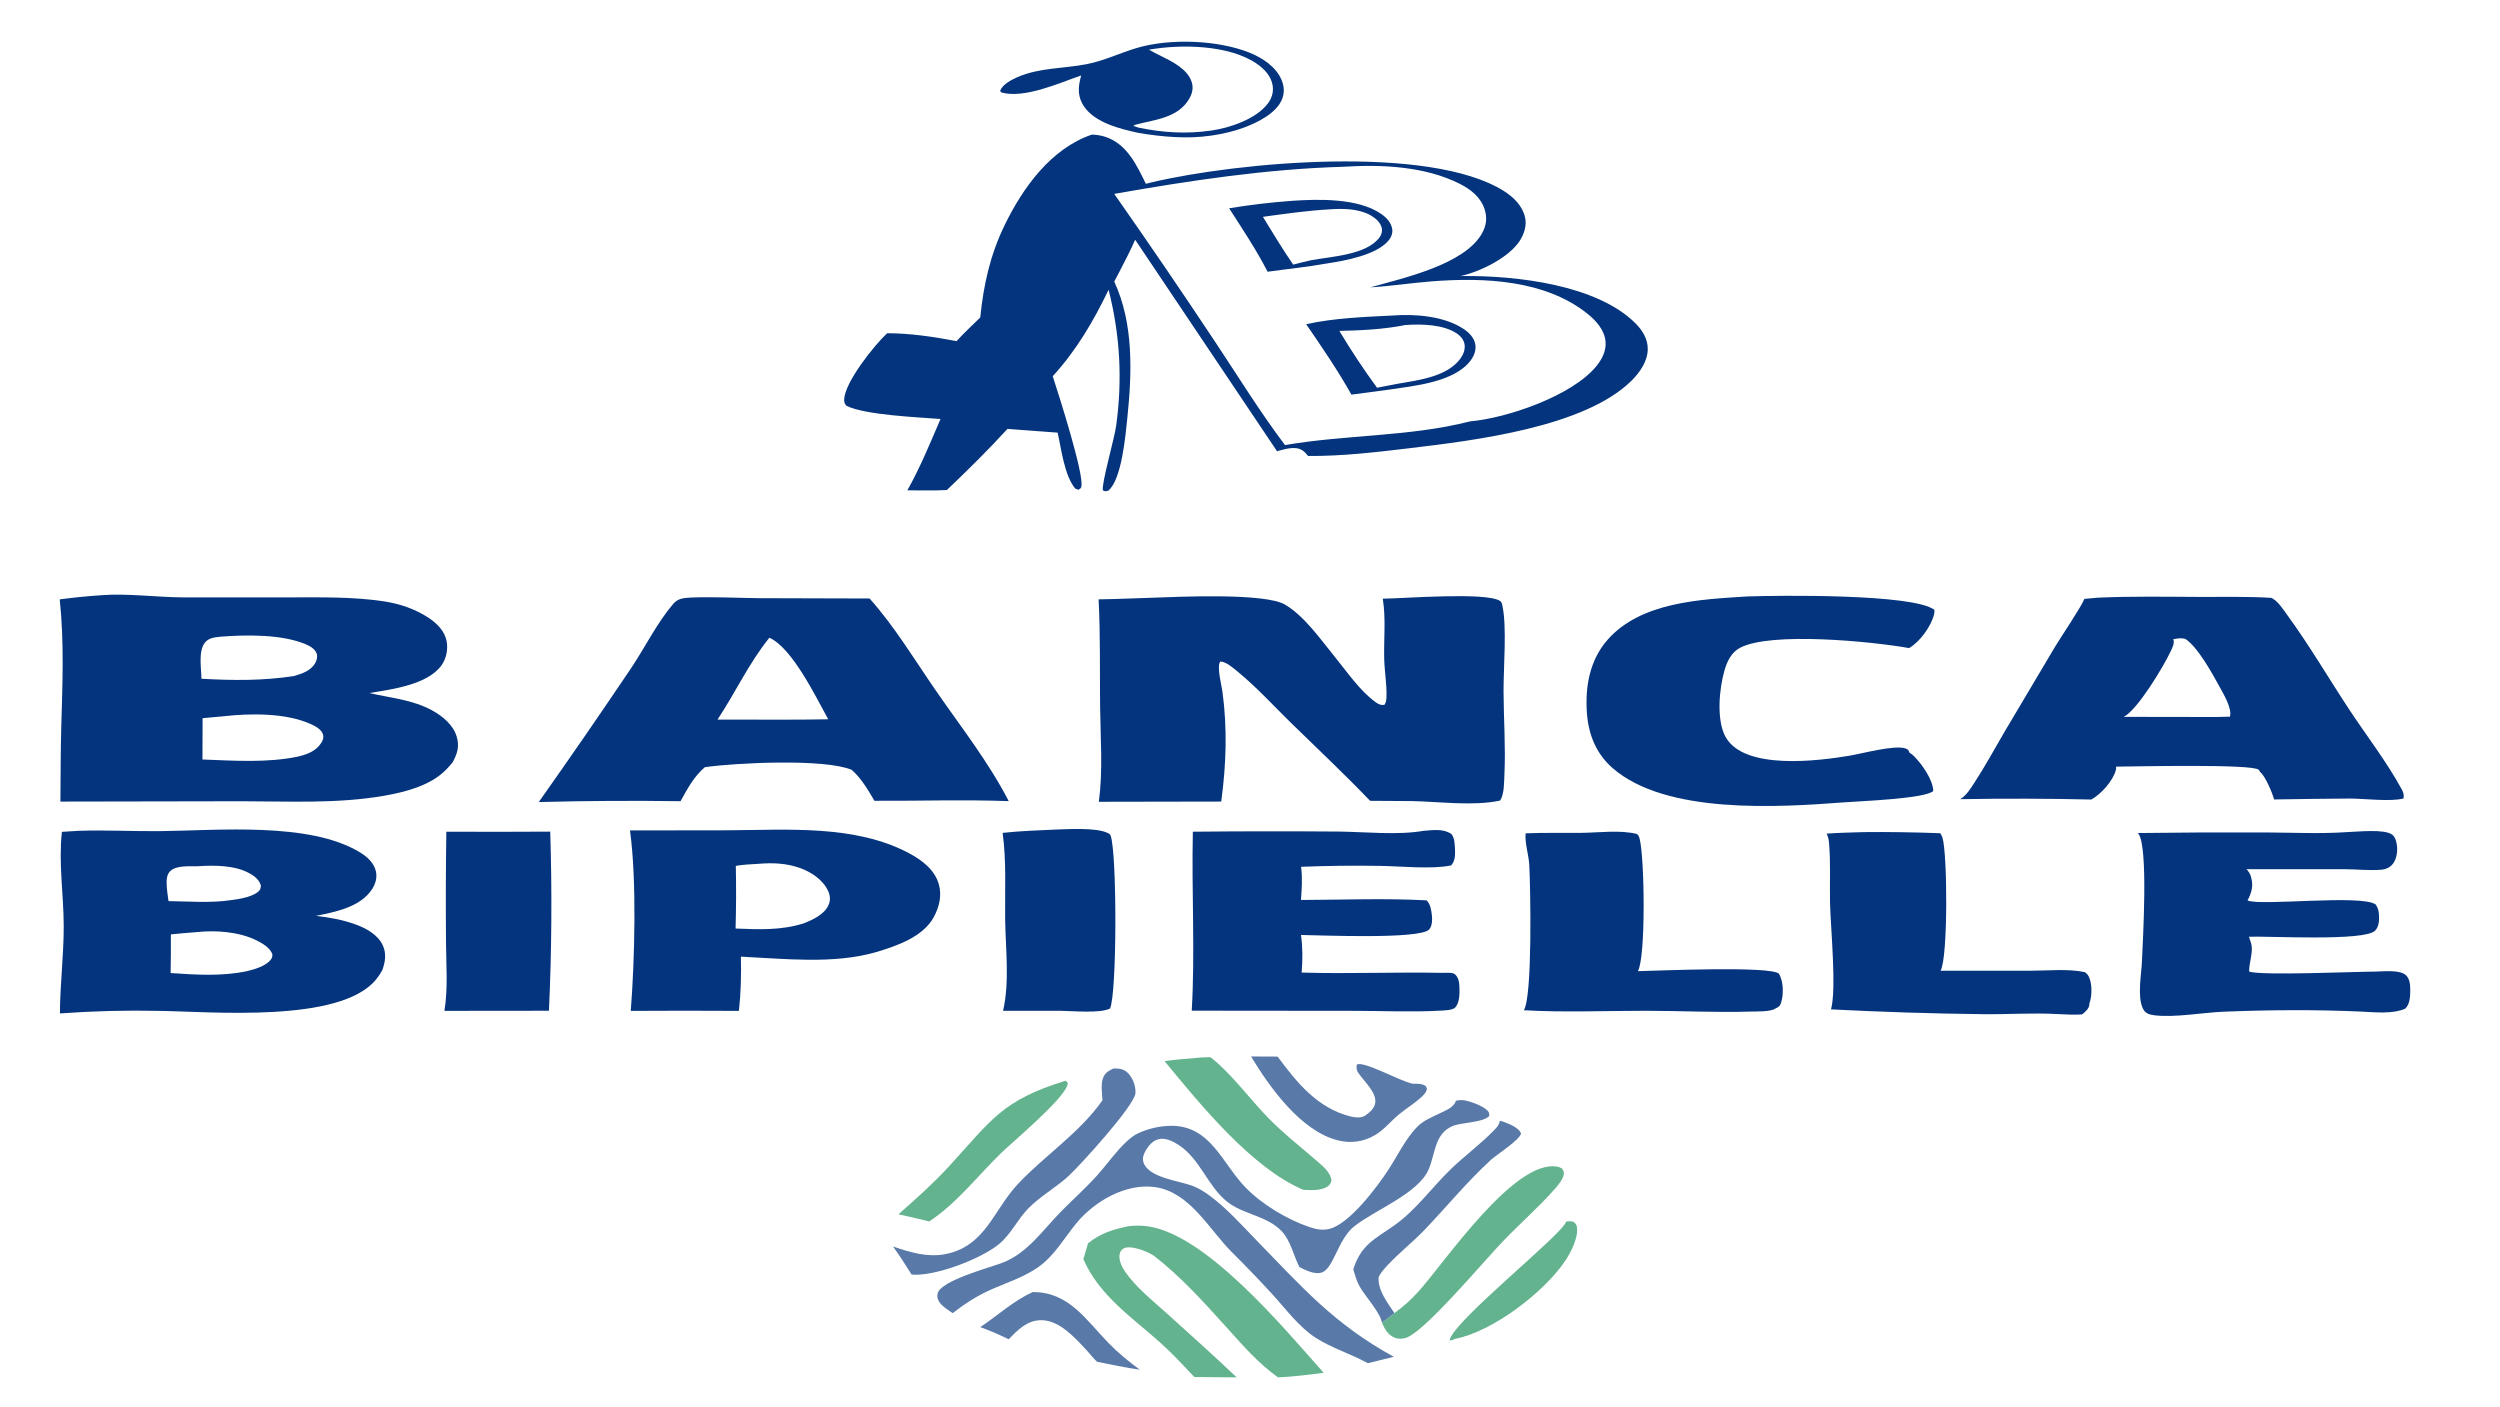
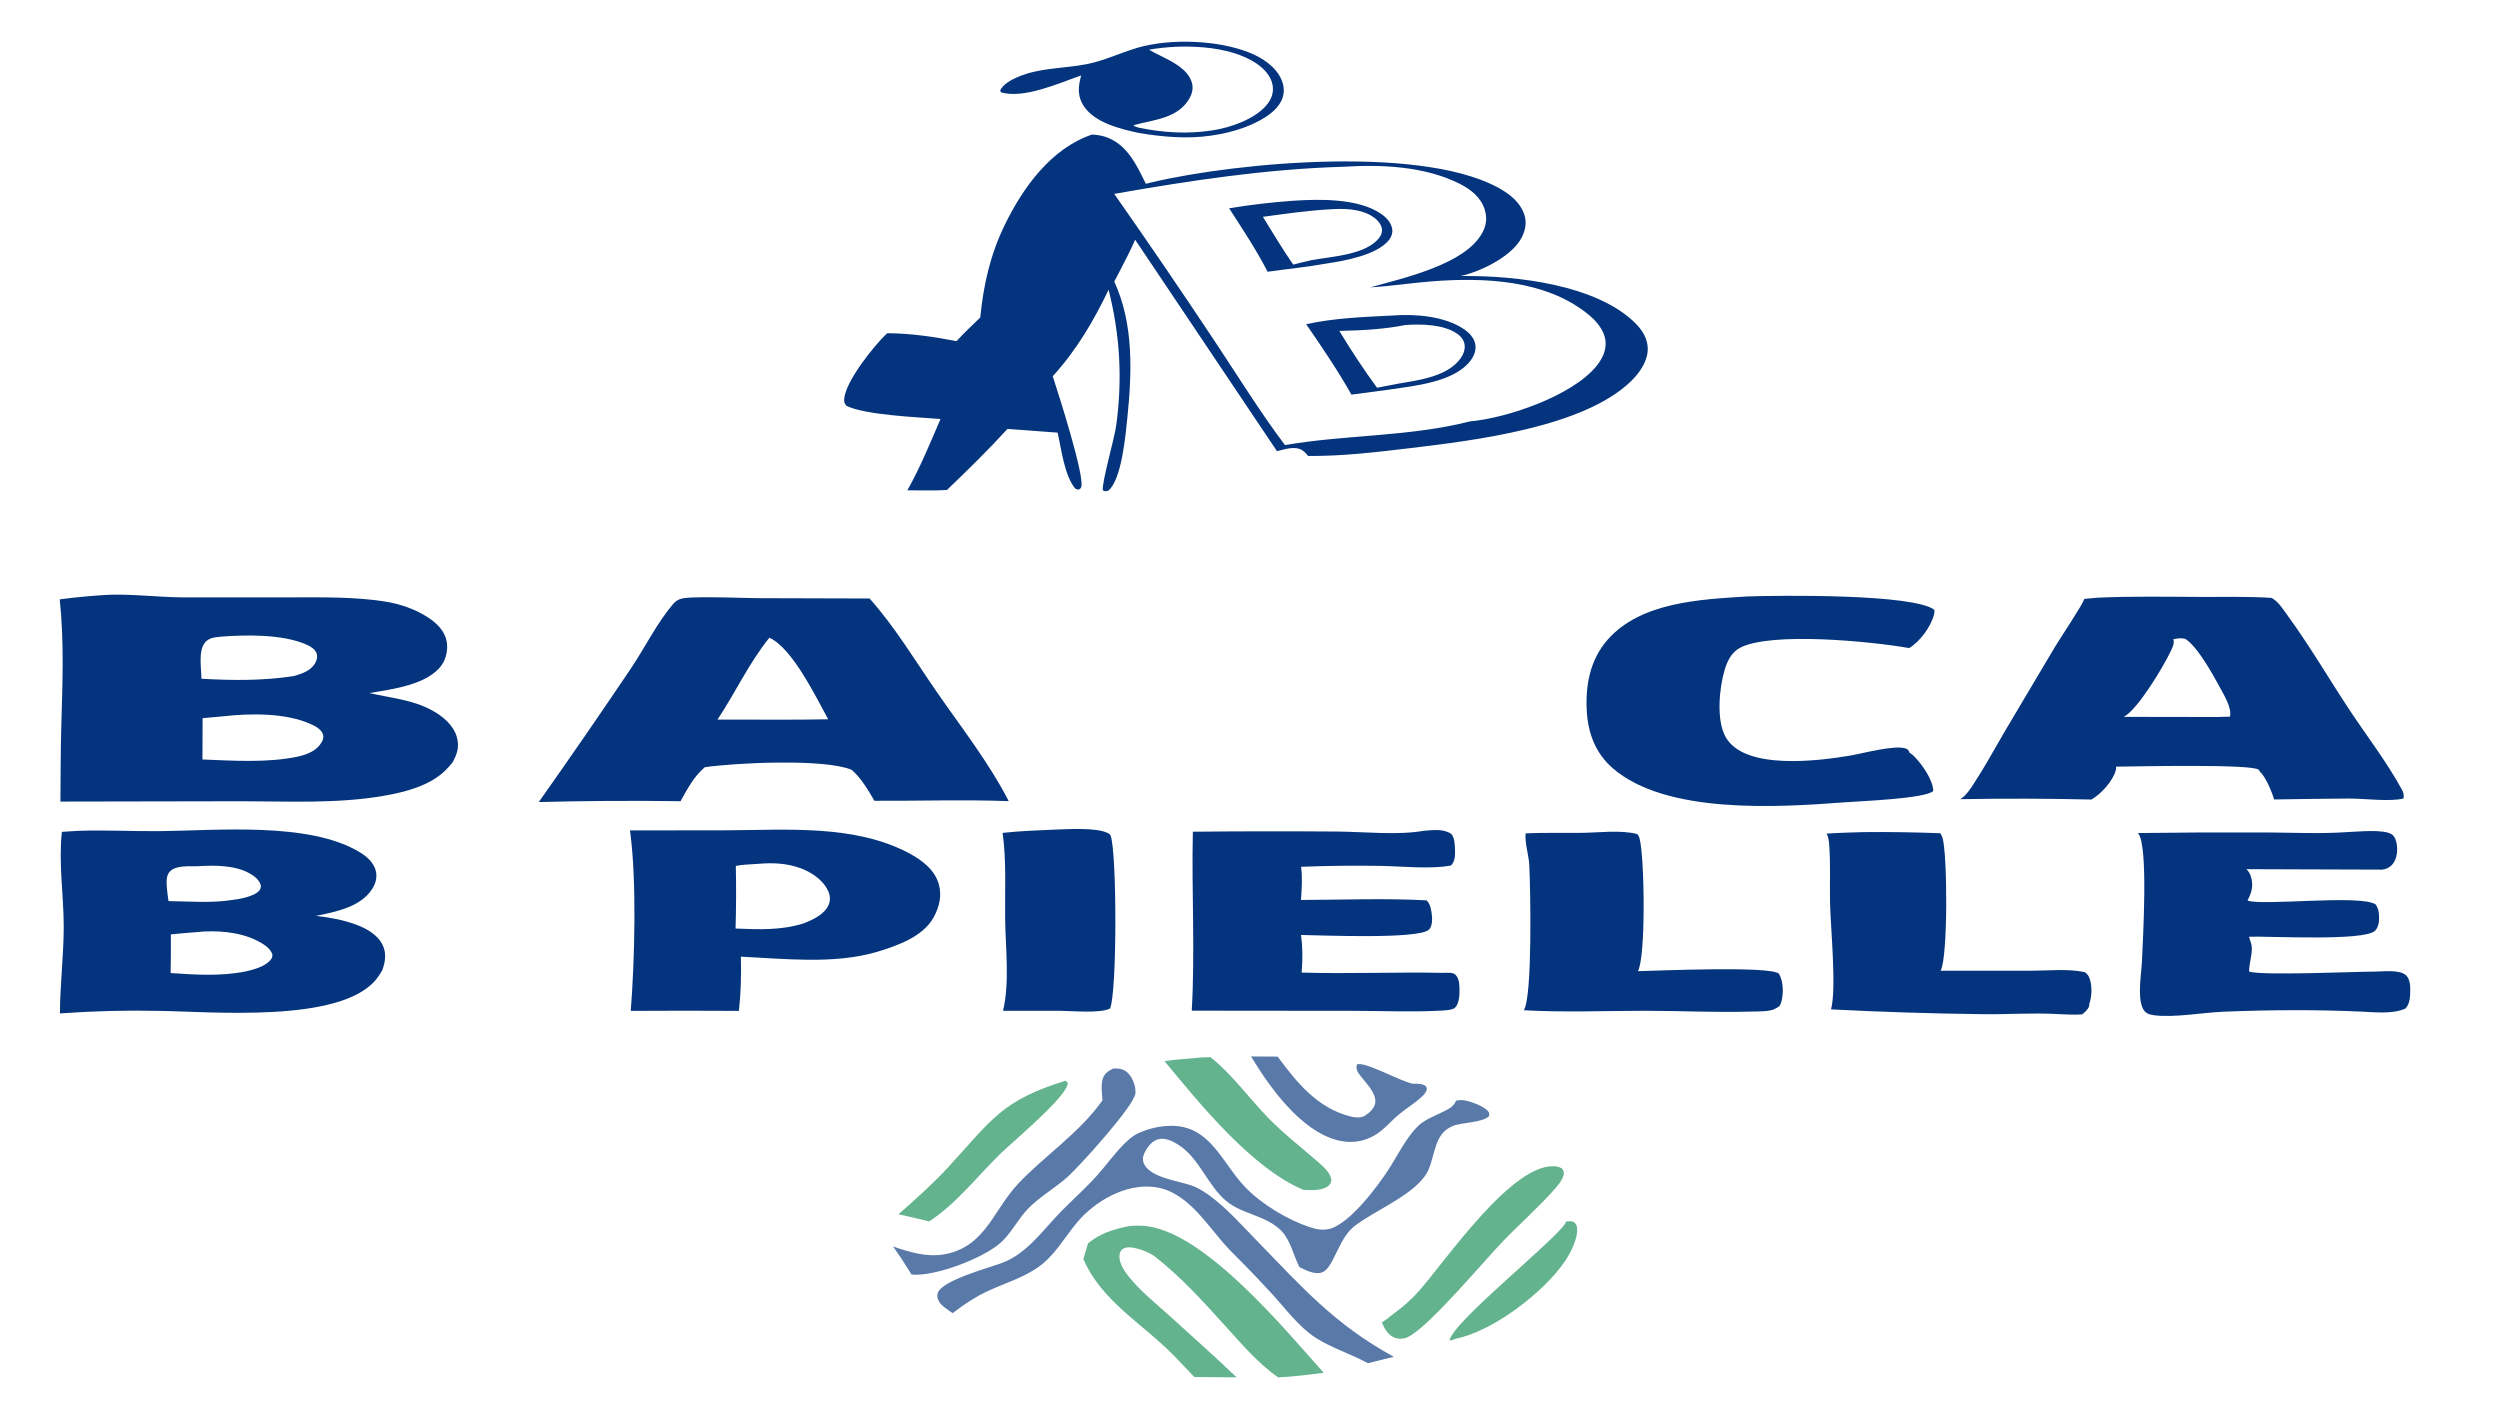
<svg xmlns="http://www.w3.org/2000/svg" width="1820" height="1024">
  <g>
    <path fill="#04347D" d="M794.898 97.977C798.299 98.061 802.036 98.659 805.24 99.791C820.63 105.228 827.506 120.191 834.179 133.807Q836.364 133.233 838.562 132.713C900.851 117.988 1040.83 104.999 1094.88 139.096C1101.89 143.522 1108.45 149.931 1110.27 158.332C1111.55 164.26 1109.57 170.398 1106.34 175.367C1098.35 187.67 1077.25 197.941 1063.23 200.965L1065.46 200.94C1103.48 200.663 1162.55 207.123 1190.8 235.555C1195.8 240.584 1199.63 246.87 1199.57 254.154C1199.5 263.015 1193.71 271.288 1187.63 277.263C1153.26 311.068 1073.11 320.685 1026.14 326.298C1001.52 329.239 977.156 332.119 952.319 331.955C951.029 330.388 949.686 328.794 947.937 327.721C942.599 324.447 935.252 327.108 929.659 328.467L826.388 174.51C822.817 182.813 818.532 190.807 814.404 198.843L811.181 204.975C825.414 235.743 824.092 271.242 820.7 304.238C819.428 316.611 816.614 349.237 806.841 357.197C804.876 357.672 804.743 357.937 802.879 356.951C801.842 352.116 811.252 319.413 812.544 310.079C817.234 276.215 815.403 244.011 807.064 210.944C796.086 233.776 783.576 255.131 766.386 273.886C770.629 286.811 789.408 345.689 787.209 354.253C786.825 355.745 786.304 355.779 785.06 356.541L782.788 355.685C774.885 346.295 772.649 326.824 769.953 314.96L733.426 312.248C719.391 327.681 704.413 342.321 689.339 356.731C679.827 357.289 670.1 356.917 660.562 356.956C669.923 340.306 677.154 322.551 684.701 305.033C668.209 303.707 629.723 302.192 616.184 295.404C614.916 293.704 614.565 293.352 614.575 291.136C614.629 278.543 636.655 251.125 645.837 242.594C662.68 242.615 679.879 245.18 696.376 248.343C701.804 242.337 707.834 236.792 713.626 231.136C715.994 207.248 720.924 185.333 731.501 163.652C744.775 136.439 765.119 108.158 794.898 97.977ZM811.161 141.145Q848.536 194.464 884.538 248.719C901.299 273.914 917.236 299.861 935.468 324.02C980.105 316.314 1025.93 318.046 1070.16 306.778C1096.94 304.424 1144.1 288.357 1161.94 266.836C1166.19 261.713 1169.48 255.384 1168.84 248.544C1168.07 240.393 1162.11 233.603 1156 228.673C1124.96 203.634 1080.37 201.874 1042.35 204.826C1027.43 205.984 1012.58 208.323 997.645 209.185C1021.56 202.396 1066.43 192.694 1079.07 169.565C1082.13 163.957 1082.76 158.496 1080.81 152.395C1077.97 143.509 1070.59 137.769 1062.54 133.729C1037.24 121.035 1005.72 119.625 978.01 121.401C921.861 123.028 866.399 131.44 811.161 141.145Z" />
    <path fill="#04347D" d="M1013.74 229.701C1030.22 228.399 1051.6 230.114 1065.68 239.584C1069.67 242.262 1073.36 246.066 1074.07 251.016C1074.66 255.126 1073.13 259.055 1070.71 262.31C1058.72 278.376 1029.37 280.884 1011.02 283.675L983.839 287.294C973.844 269.492 962.438 252.828 950.895 236.006C971.428 231.518 992.799 230.744 1013.74 229.701ZM975.04 240.908C983.629 255.163 992.652 268.851 1002.49 282.278L1017.96 279.291C1032.93 276.732 1053.72 274.182 1063.27 260.925C1065.37 258.002 1066.76 254.383 1066.2 250.731C1065.69 247.375 1063.36 244.647 1060.62 242.803C1050.64 236.075 1034.71 235.801 1023.06 236.617C1007.23 239.796 991.148 240.531 975.04 240.908Z" />
    <path fill="#04347D" d="M940.335 146.222C959.742 144.858 988.711 144.131 1005.49 155.723C1009.31 158.365 1012.92 162.139 1013.56 166.938C1013.92 169.619 1013.03 172.241 1011.43 174.382C1003.02 185.635 978.921 189.813 965.948 191.817C951.754 194.379 937.118 195.802 922.821 197.833C914.601 181.817 904.527 166.76 894.812 151.626Q917.45 147.884 940.335 146.222ZM919.402 157.859C926.605 169.532 933.638 181.364 941.456 192.637C945.831 191.558 950.222 190.319 954.632 189.409C969.124 186.7 994.783 185.68 1004.26 172.843C1005.74 170.841 1006.48 168.44 1005.93 165.969C1005.01 161.885 1001.2 158.646 997.717 156.695C989.127 151.887 977.92 151.732 968.297 152.383C951.89 153.312 935.669 155.608 919.402 157.859Z" />
    <path fill="#04347D" d="M74.365 433.28C92.422 431.884 114.265 434.782 133.051 434.896L211.575 434.893C234.02 434.884 257.235 434.4 279.473 437.775C290.892 439.507 302.22 443.325 311.906 449.709C318.058 453.764 323.683 459.276 325.147 466.775C326.262 472.491 324.954 479.274 321.613 484.066C311.473 498.602 285.037 501.825 268.927 504.542C284.399 508.126 300.258 509.367 314.492 517.122C322.135 521.287 330.036 527.716 332.523 536.429C334.581 543.639 332.9 548.709 329.464 555.052Q327.167 557.833 324.659 560.426C313.241 572.02 294.737 576.703 279.224 579.381C245.205 585.252 210.031 583.331 175.657 583.309L43.98 583.553C44.16 565.344 44.098 547.095 44.617 528.894C45.507 497.66 46.762 467.547 43.483 436.345Q58.871 434.281 74.365 433.28ZM147.491 522.841Q147.336 537.874 147.384 552.907C170.115 553.767 194.251 555.482 216.669 550.85C223.42 549.272 230.153 546.884 234.003 540.606C235.117 538.789 235.801 536.795 235.136 534.674C233.952 530.902 229.544 528.626 226.212 527.116C208.173 518.939 182.276 519.245 163.026 521.416L147.491 522.841ZM146.643 494.119C169.686 495.419 190.953 495.638 213.868 492.197C219.868 490.443 226.52 488.307 229.643 482.378C230.698 480.373 231.281 477.944 230.515 475.738C229.325 472.311 225.436 470.209 222.296 468.901C205.05 461.718 179.512 462.059 161.09 463.467C156.74 463.96 152.098 464.105 149.159 467.856C144.241 474.131 146.569 486.516 146.643 494.119Z" />
-     <path fill="#04347D" d="M1006.68 435.855C1021.85 435.68 1081.43 430.913 1091.87 437.378C1093.21 438.208 1093.33 439.17 1093.68 440.676C1097.14 455.732 1094.5 486.611 1094.58 503.442C1094.68 523.486 1096.16 543.652 1095.22 563.676C1094.95 569.405 1095.19 577.819 1092.13 582.788C1073.01 587.018 1047.77 583.597 1027.97 583.19L997.424 582.996C978.757 563.491 959.138 545.106 939.841 526.241C927.088 513.772 914.785 500.213 900.988 488.923C897.617 486.164 892.815 481.828 888.395 481.566C885.613 485.079 889.295 498.785 889.911 503.329C893.579 530.37 892.702 556.59 889.047 583.535L799.96 583.7C803.019 560.699 801.14 537.695 800.881 514.603C800.589 488.512 801.129 462.404 799.78 436.335C812.819 436.147 825.88 435.55 838.916 435.148C857.452 434.489 920.776 431.446 935.534 440.185C949.666 448.552 961.381 465.469 971.647 478.055C980.454 488.853 990.012 502.963 1001.34 511.103C1003.53 512.675 1005.18 513.526 1007.89 513.088C1009.08 511.315 1009.26 509.572 1009.34 507.487C1009.7 498.38 1007.95 488.99 1007.71 479.852C1007.33 464.915 1009 450.82 1006.68 435.855Z" />
    <path fill="#04347D" d="M502.878 435.011C519.448 434.382 536.147 435.295 552.731 435.472L633.061 435.705C651.465 456.333 666.063 480.73 681.763 503.426C699.853 529.577 719.738 554.89 734.362 583.227C701.854 582.019 669.124 583.141 636.58 582.968C632.034 575.239 626.876 566.359 620.028 560.441C600.254 552.117 535.557 555.299 513.112 558.517C505.187 565.252 500.397 574.338 495.429 583.278Q443.826 582.557 392.236 583.887Q426.386 535.537 459.443 486.433C469.648 471.197 478.277 453.455 490.13 439.594C493.675 435.447 497.813 435.391 502.878 435.011ZM522.347 523.855L565.64 523.911Q584.296 523.988 602.948 523.637C594.016 507.551 576.835 471.717 560.093 464.269C545.064 482.933 535.469 504.073 522.347 523.855Z" />
    <path fill="#04347D" d="M1527.05 435.111C1551.73 434.007 1576.63 434.433 1601.33 434.56C1618.66 434.649 1636.28 434.152 1653.58 435.24C1658.51 437.646 1662.25 443.81 1665.41 448.14C1681.46 470.155 1695.33 493.948 1710.35 516.695C1722.89 535.682 1737.5 554.551 1748.38 574.472C1749.69 576.874 1750.21 578.518 1749.78 581.297C1740.23 583.78 1721.29 581.371 1710.71 581.339Q1683.13 581.526 1655.55 582.012C1654.28 577.202 1648.99 564.633 1645.27 561.927C1644.9 561.081 1645.02 561.211 1644.33 560.433C1640.42 556.013 1554.03 558.009 1540.51 558.116C1540.6 559.056 1540.52 559.925 1540.27 560.837C1538.19 568.587 1529.48 578.207 1522.5 582.063Q1474.77 580.955 1427.03 581.808C1431.68 579.029 1434.89 573.592 1437.79 569.135C1445.44 557.417 1452.14 544.93 1459.24 532.862L1495.92 471.096C1500.33 463.696 1515.24 441.742 1517.43 435.994L1527.05 435.111ZM1546.03 521.885L1587.83 521.927C1599.65 521.91 1611.58 522.191 1623.38 521.736C1625.09 515.902 1618.91 505.579 1616.07 500.393C1610.95 491.057 1599.91 470.737 1590.84 465.085C1587.8 464.282 1585.22 464.815 1582.18 465.332C1583.27 468.365 1581.43 471.606 1580.16 474.321C1575.18 485.004 1556 517.015 1546.03 521.885Z" />
    <path fill="#04347D" d="M57.285 604.828C76.864 604.166 96.501 605.251 116.092 605.07C158.093 604.684 225.28 598.066 262.072 620.529C267.318 623.732 272.368 628.253 273.705 634.519C274.657 638.981 273.335 643.478 270.908 647.245C262.417 660.423 244.18 663.843 229.945 666.781C239.501 667.778 249.281 669.595 258.351 672.818C266.289 675.639 275.067 680.288 278.724 688.338C281.451 694.341 280.452 700.405 278.279 706.375Q276.24 710.093 273.535 713.359C246.964 744.974 154.036 736.413 115.361 735.917Q79.452 735.157 43.63 737.788C43.719 716.509 46.437 695.279 46.389 673.985C46.338 651.144 42.528 628.448 45.064 605.585L57.285 604.828ZM124.394 680.237C124.353 689.608 124.479 699.012 124.226 708.378C142.491 709.629 161.223 710.866 179.281 707.108C184.985 705.823 194.06 703.267 197.476 698.124C198.276 696.919 198.226 696.267 198.335 694.871C196.723 689.954 191.047 686.729 186.668 684.561C173.957 678.268 156.915 677.047 142.953 678.603C136.769 679.114 130.56 679.535 124.394 680.237ZM122.671 656C137.625 656.212 153.817 657.55 168.631 655.226C174.33 654.52 185.191 652.774 188.976 648.079C189.727 647.148 189.839 645.891 189.944 644.743C188.687 640.357 185.367 637.852 181.527 635.721C170.83 629.785 155.862 629.835 143.905 630.62C138.094 630.765 128.432 629.814 123.946 634.161C121.406 636.623 121.199 640.364 121.324 643.674C121.478 647.79 122.112 651.922 122.671 656Z" />
    <path fill="#04347D" d="M458.644 604.556L529.981 604.454C573.142 604.213 622.501 600.201 661.842 621.179C671.018 626.072 680.324 633.052 683.382 643.469C685.862 651.915 683.822 660.261 679.695 667.806C671.785 682.267 652.241 688.846 637.367 693.264C606.423 702.039 571.147 697.959 539.377 696.447C539.691 709.766 539.393 722.671 537.921 735.925Q498.559 735.669 459.197 735.928C462.086 698.597 463.608 640.928 458.644 604.556ZM535.674 630.371Q536.152 653.173 535.501 675.97C552.438 676.653 568.567 677.397 584.974 672.237C591.682 669.613 600.533 665.616 603.36 658.392C604.696 654.977 604.32 651.706 602.794 648.457C598.959 640.293 590.325 634.683 582.071 631.798C572.174 628.338 562.14 627.985 551.814 628.889C546.476 629.259 540.929 629.348 535.674 630.371Z" />
    <path fill="#04347D" d="M1271.82 434.222C1294.35 433.443 1392.72 432.134 1408.26 443.973C1408.32 445.148 1408.27 446.314 1407.97 447.459C1405.67 456.222 1397.59 467.348 1389.8 471.805C1363.22 467.026 1289.35 459.693 1266.75 471.591C1260.53 474.867 1257.46 481.238 1255.53 487.714C1251.6 500.898 1249.33 524.344 1256.31 536.646C1270.13 561.01 1324.26 553.871 1346.77 550.094C1355.67 548.6 1379.12 542.183 1387.08 544.843C1389.28 545.579 1389.24 546.004 1390.18 547.997C1391.35 548.607 1392.38 549.512 1393.31 550.432C1399.05 556.085 1407.31 567.771 1407.41 575.871C1401.48 581.475 1353.82 583.251 1342.99 584.074C1294.06 587.793 1212.66 592.945 1173.93 559.135C1161.97 548.701 1156.39 534.672 1155.27 519.097C1153.89 499.894 1157.28 480.494 1170.42 465.63C1194.65 438.217 1237.9 436.38 1271.82 434.222Z" />
-     <path fill="#04347D" d="M1708.54 605.777C1716.08 605.577 1735.73 603.275 1741.53 607.622C1744.12 609.562 1744.95 614.043 1745.1 617.094C1745.32 621.423 1744.31 626.67 1741.16 629.847C1739.32 631.703 1736.77 632.85 1734.17 633.099C1725.21 633.96 1715.21 632.77 1706.11 632.756L1635.4 632.763Q1635.95 633.281 1636.42 633.865Q1636.9 634.448 1637.3 635.088Q1637.7 635.728 1638.01 636.414Q1638.33 637.099 1638.55 637.819C1640.7 644.563 1639.38 649.455 1636.2 655.554C1645.9 659.74 1718.82 650.958 1729.48 658.443C1731.22 660.945 1731.74 663.246 1731.91 666.253C1732.13 670.059 1731.88 674.726 1729.02 677.579C1721.17 685.4 1650.9 681.366 1637.28 681.933C1637.77 684.183 1638.9 686.278 1639.21 688.591C1639.97 694.495 1637.25 701.217 1637.38 707.334C1646.98 710.339 1713.16 707.388 1729.13 707.324C1734.94 707.287 1747.26 705.675 1751.71 710.131C1754.23 712.658 1754.69 716.925 1754.66 720.32C1754.63 725.053 1754.62 730.732 1751.07 734.283C1741.84 738.379 1728.91 736.905 1719.08 736.453C1685.96 734.934 1652.06 735.188 1618.93 736.515C1603.52 737.132 1582.95 740.997 1568.21 739.104C1564.32 738.606 1561.5 737.611 1559.82 733.792C1555.94 724.934 1558.93 709.474 1559.34 699.818C1560 684.316 1564.08 615.881 1556.7 606.886C1556.58 606.738 1556.44 606.6 1556.32 606.456Q1603.01 605.814 1649.7 606.021C1669.15 606.126 1689.17 607.116 1708.54 605.777Z" />
+     <path fill="#04347D" d="M1708.54 605.777C1716.08 605.577 1735.73 603.275 1741.53 607.622C1744.12 609.562 1744.95 614.043 1745.1 617.094C1745.32 621.423 1744.31 626.67 1741.16 629.847C1739.32 631.703 1736.77 632.85 1734.17 633.099L1635.4 632.763Q1635.95 633.281 1636.42 633.865Q1636.9 634.448 1637.3 635.088Q1637.7 635.728 1638.01 636.414Q1638.33 637.099 1638.55 637.819C1640.7 644.563 1639.38 649.455 1636.2 655.554C1645.9 659.74 1718.82 650.958 1729.48 658.443C1731.22 660.945 1731.74 663.246 1731.91 666.253C1732.13 670.059 1731.88 674.726 1729.02 677.579C1721.17 685.4 1650.9 681.366 1637.28 681.933C1637.77 684.183 1638.9 686.278 1639.21 688.591C1639.97 694.495 1637.25 701.217 1637.38 707.334C1646.98 710.339 1713.16 707.388 1729.13 707.324C1734.94 707.287 1747.26 705.675 1751.71 710.131C1754.23 712.658 1754.69 716.925 1754.66 720.32C1754.63 725.053 1754.62 730.732 1751.07 734.283C1741.84 738.379 1728.91 736.905 1719.08 736.453C1685.96 734.934 1652.06 735.188 1618.93 736.515C1603.52 737.132 1582.95 740.997 1568.21 739.104C1564.32 738.606 1561.5 737.611 1559.82 733.792C1555.94 724.934 1558.93 709.474 1559.34 699.818C1560 684.316 1564.08 615.881 1556.7 606.886C1556.58 606.738 1556.44 606.6 1556.32 606.456Q1603.01 605.814 1649.7 606.021C1669.15 606.126 1689.17 607.116 1708.54 605.777Z" />
    <path fill="#04347D" d="M1036.43 604.826C1043.09 604.335 1050.82 603.125 1056.59 607.158C1059.03 610.037 1059.09 614.911 1059.24 618.528C1059.41 622.643 1059.33 626.843 1056.4 630.034C1042.22 632.961 1020.01 630.603 1005.03 630.37Q976.105 629.89 947.198 631.026C948.227 639.185 947.71 647.015 947.099 655.175C977.412 655.077 1008.3 653.833 1038.56 655.455C1041.36 658.188 1042 662.542 1042.41 666.281C1042.75 669.455 1042.72 674.256 1040.36 676.708C1033.3 684.021 960.444 680.815 947.115 680.657C948.432 689.814 948.335 698.827 947.603 708.029C981.804 709.08 1016 707.525 1050.19 708.242C1052.42 708.217 1057.55 707.744 1059.27 709.333C1062.27 712.096 1062.4 716.111 1062.5 719.952C1062.62 724.145 1062.4 730.393 1059.28 733.568C1057.41 735.469 1051 735.621 1048.42 735.763C1027.78 736.896 1006.89 735.91 986.215 735.888L867.595 735.765C870.091 692.472 867.411 648.842 868.39 605.485Q921.381 604.952 974.372 605.374C993.547 605.576 1017.65 608.158 1036.43 604.826Z" />
    <path fill="#04347D" d="M1356.47 605.778C1375.09 605.562 1393.94 605.891 1412.54 606.596C1413.17 607.626 1413.75 608.692 1414.12 609.845C1417.74 621.272 1418.25 696.804 1412.76 706.694L1478.77 706.682C1491.11 706.652 1505.8 705.11 1517.8 707.747C1519.27 708.827 1520.16 709.821 1520.9 711.508C1523.2 716.785 1523.01 725.407 1521.03 730.705C1521.03 730.956 1521.05 731.206 1521.03 731.457C1520.87 734.26 1517.83 736.914 1515.76 738.487C1509.7 738.912 1503.61 738.477 1497.55 738.222C1479.71 737.234 1461.35 738.562 1443.42 738.326Q1388.17 737.664 1332.98 734.827C1337.11 719.839 1332.69 675.427 1332.27 657.462C1331.94 643.073 1332.78 628.474 1331.58 614.13C1331.36 611.495 1331 609.247 1329.78 606.873C1338.64 606.209 1347.59 606.103 1356.47 605.778Z" />
    <path fill="#04347D" d="M1110.66 606.666C1124.24 606.097 1137.86 606.455 1151.46 606.312C1163.83 606.183 1179.75 604.039 1191.72 607.167C1192.88 608.154 1193.22 609.089 1193.62 610.538C1197.24 623.728 1198.29 696.471 1192.4 707.005C1205.99 706.738 1288.92 703.024 1295.08 708.862C1298.39 714.555 1298.57 723.581 1296.67 729.805C1295.8 732.678 1294.85 733.043 1292.32 734.293C1288.86 736.669 1278.63 736.3 1274.38 736.429C1249.07 737.202 1223.41 735.857 1198.06 735.851C1168.66 735.843 1138.68 737.15 1109.35 735.452C1115.74 725.555 1114.18 646.318 1113.32 629.658C1112.96 622.616 1109.89 613.351 1110.66 606.666Z" />
    <path fill="#5979A8" d="M1059.99 801.31C1061.38 801.043 1062.81 800.801 1064.23 800.845C1068.92 800.992 1079.82 805.092 1082.97 808.583C1084.34 810.093 1084.18 810.591 1084.14 812.502C1079.19 817.456 1064.29 816.935 1057.49 819.778C1044.27 825.305 1044.94 839.963 1040.06 851.327C1032.48 869 1000.72 880.879 985.664 892.931C974.153 902.147 970.798 923.463 962.388 926.34C957.08 928.156 950.592 924.691 945.966 922.436C941.696 914.098 939.558 903.031 932.977 896.21C921.985 884.818 905.136 884.288 893.257 874.774C879.025 863.377 873.677 843.429 857.597 833.222C853.514 830.631 848.089 828.037 843.141 829.399C839.235 830.475 836.249 833.901 834.26 837.264C832.659 839.969 831.417 842.972 832.415 846.133C835.961 857.367 858.342 859.614 867.928 863.216C872.312 864.863 876.308 867.274 880.081 870.026C892.937 879.406 903.848 891.77 914.92 903.153C948.421 937.596 971.296 963.916 1014.68 987.769L995.739 992.404C983.467 985.572 969.556 981.493 957.77 973.883C945.487 965.952 935.766 952.534 925.911 941.839Q911.603 926.264 896.595 911.364C880.012 894.749 866.079 867.607 840.595 864.175C819.626 861.351 796.959 874.426 783.858 890.222C774.61 901.373 767.767 914.176 755.593 922.649C744.936 930.065 732.174 933.983 720.428 939.289C710.614 943.723 702.034 949.405 693.546 955.982C690.361 953.757 685.744 950.982 683.664 947.609C682.477 945.685 682.004 943.614 682.654 941.408C685.394 932.113 720.273 922.9 729.699 919.318C748.047 912.346 759.351 895.256 772.664 881.758C781.444 872.856 790.89 864.508 799.197 855.155C806.291 847.167 812.521 838.097 820.387 830.845C822.95 828.483 825.442 826.499 828.607 825.005Q831.458 823.688 834.434 822.682Q837.409 821.676 840.475 820.993Q843.541 820.31 846.661 819.957Q849.782 819.604 852.923 819.586C881.404 819.653 889.826 847.033 906.666 864.409C918.693 876.818 937.026 887.784 953.341 893.326C958.197 894.976 963.024 895.894 968.07 894.558C982.754 890.668 1002.85 863.739 1010.8 851.487C1017.39 841.338 1023.2 829.129 1031.63 820.433C1036.28 815.634 1042.78 813.13 1048.68 810.252C1052.91 808.188 1058.34 806.105 1059.99 801.31Z" />
    <path fill="#04347D" d="M767.676 603.956C777.398 603.662 797.258 602.331 805.974 606.21C807.096 606.709 808.126 607.186 808.556 608.369C813.186 621.108 813.227 723.111 808.104 734.203C800.69 737.935 780.556 735.922 771.812 735.856L730.232 735.841C735.159 714.607 731.993 690.408 731.745 668.726C731.504 647.694 732.762 627.346 729.913 606.341C742.434 604.956 755.097 604.527 767.676 603.956Z" />
-     <path fill="#04347D" d="M324.931 605.481Q362.754 605.671 400.577 605.426C401.933 649.132 401.632 692.128 399.639 735.825L323.543 735.907C326.25 719.803 324.759 701.696 324.684 685.353Q324.347 645.416 324.931 605.481Z" />
    <path fill="#04347D" d="M787.081 54.918C771.05 60.467 745.791 71.999 728.911 67.302L728.081 66.092C729.869 61.451 736.297 58.073 740.6 56.196C756.792 49.133 774.357 50.019 791.332 46.664C804.036 44.154 815.62 38.427 827.967 34.813C851.796 27.839 886.397 29.069 909.524 38.286C918.919 42.03 928.921 48.525 932.993 58.215C934.985 62.956 935.215 67.926 933.14 72.68C928.782 82.663 915.528 89.167 905.731 92.831C898.044 95.705 889.983 97.497 881.876 98.707C864.475 101.284 846.366 99.675 829.123 96.823C815.588 93.889 796.686 89.353 788.765 76.894C784.865 70.761 784.76 64.692 786.37 57.802Q786.71 56.356 787.081 54.918ZM829.189 92.996C846.921 96.606 863.826 97.641 881.78 95.049C895.421 93.092 914.302 86.708 922.894 75.483C925.83 71.648 927.271 67.029 926.494 62.216C925.394 55.404 920.354 50.108 914.867 46.34C894.767 32.538 859.516 32.056 836.464 36.182C839.184 37.825 842.041 39.169 844.88 40.589C853.204 44.75 864.58 50.197 867.586 59.815C868.834 63.806 868.082 67.687 866.094 71.29C857.802 86.318 840.162 87.024 825.662 91.047L825.298 91.745L829.189 92.996Z" />
    <path fill="#63B38E" d="M821.784 892.654C825.138 892.24 828.894 892.185 832.278 892.41C876.004 895.32 935.386 967.875 963.664 999.393C952.614 1000.84 941.569 1002.2 930.432 1002.73C915.865 992.522 903.842 978.354 891.958 965.235C875.559 947.132 859.544 929.333 840.166 914.284C835.431 911.217 828.607 908.589 822.927 908.091C820.848 907.908 818.252 908.247 816.699 909.793C815.475 911.012 814.927 913.041 814.924 914.72C814.918 920.105 818.684 925.556 821.9 929.574C830.129 939.857 841.121 948.597 850.877 957.438C867.437 972.442 884.112 987.273 900.277 1002.71L869.487 1002.48C861.343 993.861 853.281 985.104 844.421 977.205C823.829 958.845 799.904 942.787 788.695 916.61L792.091 905.133C801.045 897.825 810.68 894.828 821.784 892.654Z" />
    <path fill="#5979A8" d="M810.44 777.886C811.074 777.855 811.703 777.834 812.337 777.842C816.161 777.891 819.059 778.873 821.666 781.71C824.868 785.195 826.957 791.155 826.607 795.866C825.936 804.901 785.885 848.913 777.571 856.445C768.346 864.802 757.254 870.856 748.5 879.843C740.809 887.739 736.071 898.306 727.537 905.483C714.591 916.37 680.512 929.456 663.648 927.891C659.329 920.922 654.89 914.125 650.136 907.446C662.272 911.584 674.792 915.454 687.746 913.107C696.037 911.605 703.518 908.061 709.814 902.46C714.242 898.52 717.983 893.903 721.361 889.052C727.79 879.817 733.495 869.916 741.258 861.712C761.118 840.721 785.706 824.95 802.594 801.041C802.349 796.212 801.279 789.56 802.927 784.985C804.35 781.03 806.94 779.689 810.44 777.886Z" />
    <path fill="#63B38E" d="M1015.13 955.927C1021.69 951.212 1027.42 946.029 1032.82 940.011C1051.98 918.655 1102.16 844.153 1133.45 849.265C1134.74 849.475 1135.92 849.993 1137.06 850.591C1138.34 852.512 1138.91 853.246 1138.27 855.678C1137.35 859.147 1134.42 862.668 1132.11 865.307C1120.51 878.539 1106.91 890.441 1094.66 903.118C1080.01 918.28 1040.11 966.231 1024.88 973.406C1022.07 974.728 1018.65 975.006 1015.71 973.987C1010.86 972.308 1008.1 967.669 1006.17 963.229C1006.1 963.064 1006.03 962.896 1005.97 962.729C1009.21 960.793 1012.16 958.255 1015.13 955.927Z" />
    <path fill="#63B38E" d="M871.387 770.133C874.509 769.648 877.997 769.777 881.172 769.628C895.366 780.379 910.08 800.226 922.899 813.431C934.819 825.71 947.816 835.609 960.579 846.824C964.25 850.049 968.934 854.342 969.283 859.496C968.779 860.984 968.642 861.879 967.451 862.964C962.968 867.046 954.502 866.464 948.889 866.216C911.225 850.338 873.685 803.866 847.781 772.512C855.546 771.309 863.557 770.874 871.387 770.133Z" />
-     <path fill="#5979A8" d="M985.195 924.056C990.914 906.007 1000.88 902.062 1015.32 891.873C1030.65 881.062 1042.6 864.285 1056.09 851.235C1066.24 841.413 1077.83 832.983 1087.65 822.828C1089.87 820.534 1091.38 819.021 1091.92 815.861Q1093.53 816.313 1095.1 816.89C1099.17 818.401 1105.39 820.885 1107.34 825.029C1106.46 829.947 1089.66 840.459 1085.3 844.457C1068.02 860.304 1053.21 878.495 1037.02 895.391C1028.43 904.353 1018.52 912.042 1010.11 921.131C1007.68 923.758 1005.02 926.574 1003.61 929.888C1003.06 939.421 1010.09 948.36 1015.13 955.927C1012.16 958.255 1009.21 960.793 1005.97 962.729C1005.04 955.822 993.652 943.431 989.822 936.564C987.65 932.67 986.439 928.316 985.195 924.056Z" />
    <path fill="#5979A8" d="M910.769 769.11C917.217 769.066 923.669 769.152 930.118 769.192C944.178 788.274 959.213 806.745 983.22 812.803C986.33 813.588 990.961 814.06 993.747 812.191C996.939 810.05 1000.52 807.04 1001.16 803.043C1002.38 795.502 993.143 787.26 989.13 781.478C987.56 779.215 987.302 777.673 987.749 775.031C992.706 772.08 1018.91 787.01 1028.41 788.949C1031.68 789.014 1035.08 788.696 1037.89 790.616C1038.21 791.279 1038.93 792.265 1038.77 792.984C1038.27 795.216 1036.66 796.893 1035.05 798.417C1030.12 803.068 1024 806.742 1018.74 811.046C1012.71 815.975 1007.88 822.226 1001.15 826.263C992.706 831.333 983.319 832.542 973.799 830.131C946.925 823.325 924.252 791.46 910.769 769.11Z" />
    <path fill="#63B38E" d="M775.706 786.787C776.402 787.227 776.823 787.846 777.349 788.471C777.309 788.878 777.301 789.057 777.204 789.489C774.866 799.909 737.281 831.116 728.145 840.066C711.309 856.561 696.243 876.212 676.426 889.225C670.879 887.721 665.202 886.544 659.601 885.244L654.323 884.049L654.389 883.723C666.865 872.751 679.318 861.675 690.566 849.423C722.329 814.823 729.371 801.097 775.706 786.787Z" />
    <path fill="#63B38E" d="M1140.07 889.327C1142.36 889.025 1143.82 888.808 1145.98 889.743C1146.9 890.862 1147.69 891.53 1147.95 892.993C1149.33 900.741 1143.48 911.961 1139.3 918.142C1123.95 940.842 1086.64 969.439 1059.32 974.678C1057.83 975.488 1056.98 975.707 1055.28 975.827C1057.36 962.075 1138.63 897.812 1140.07 889.327Z" />
-     <path fill="#5979A8" d="M751.748 940.634C777.963 940.37 790.652 960.9 806.951 977.671C814.01 984.935 821.604 991.102 829.735 997.121C819.337 995.785 808.895 993.31 798.588 991.344C795.901 988.704 793.481 985.723 790.999 982.887Q788.355 979.996 785.62 977.19C778.27 969.691 768.993 961.054 757.83 961.104C747.693 961.149 740.902 968.23 734.314 974.962C727.503 971.69 720.775 968.679 713.649 966.157C726.469 957.567 737.592 947.141 751.748 940.634Z" />
  </g>
  <g />
</svg>